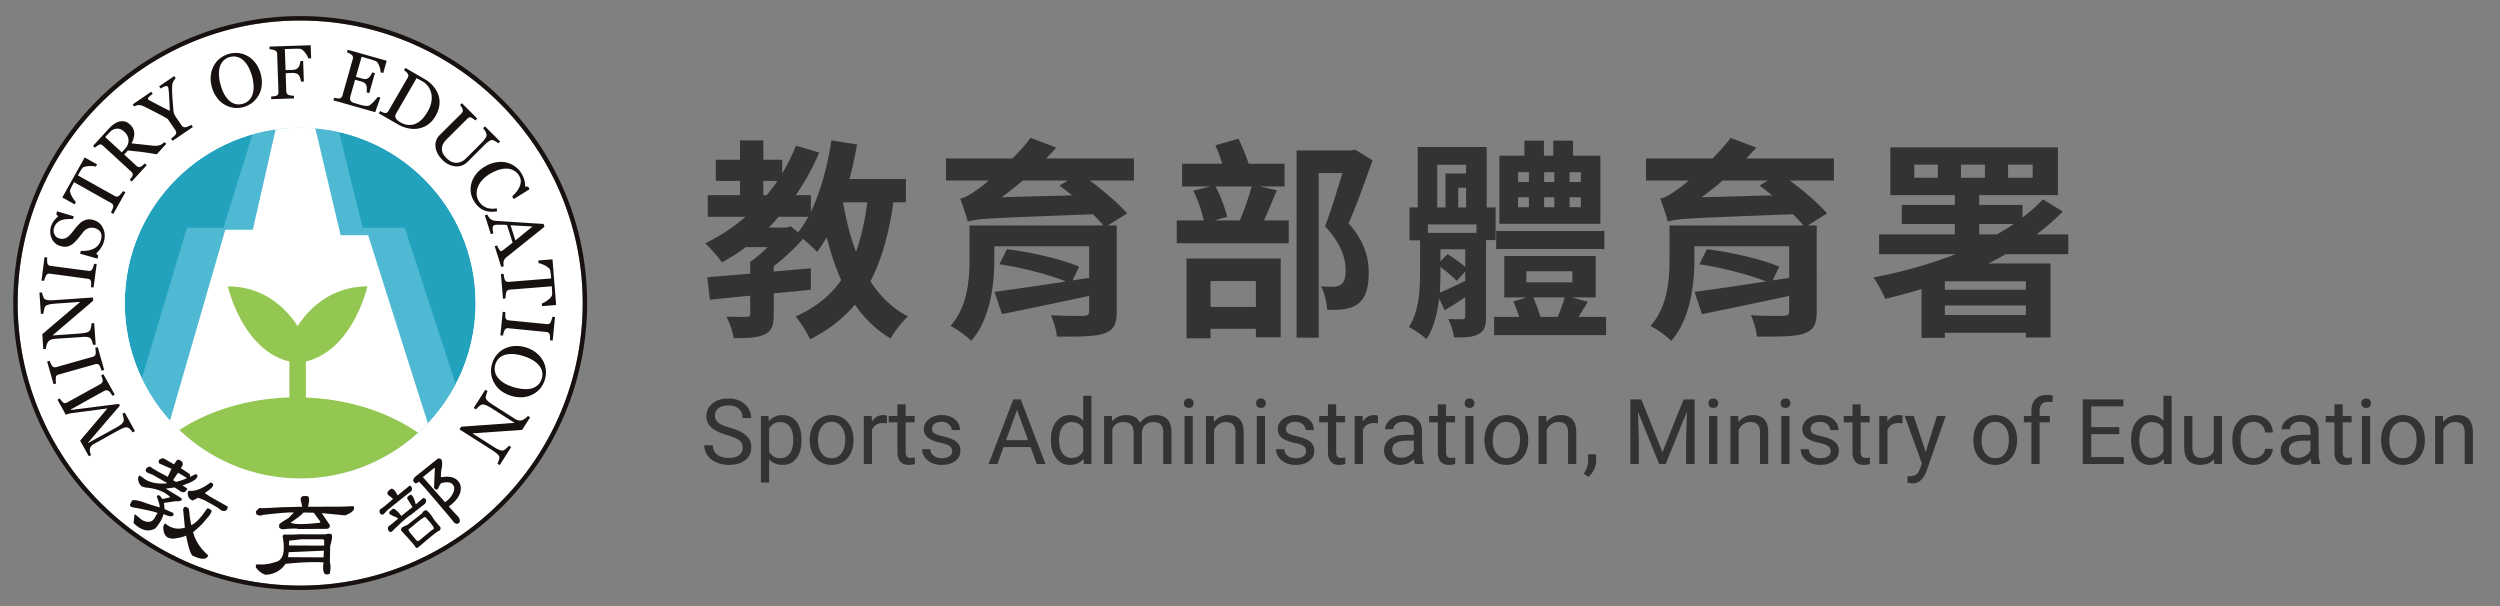
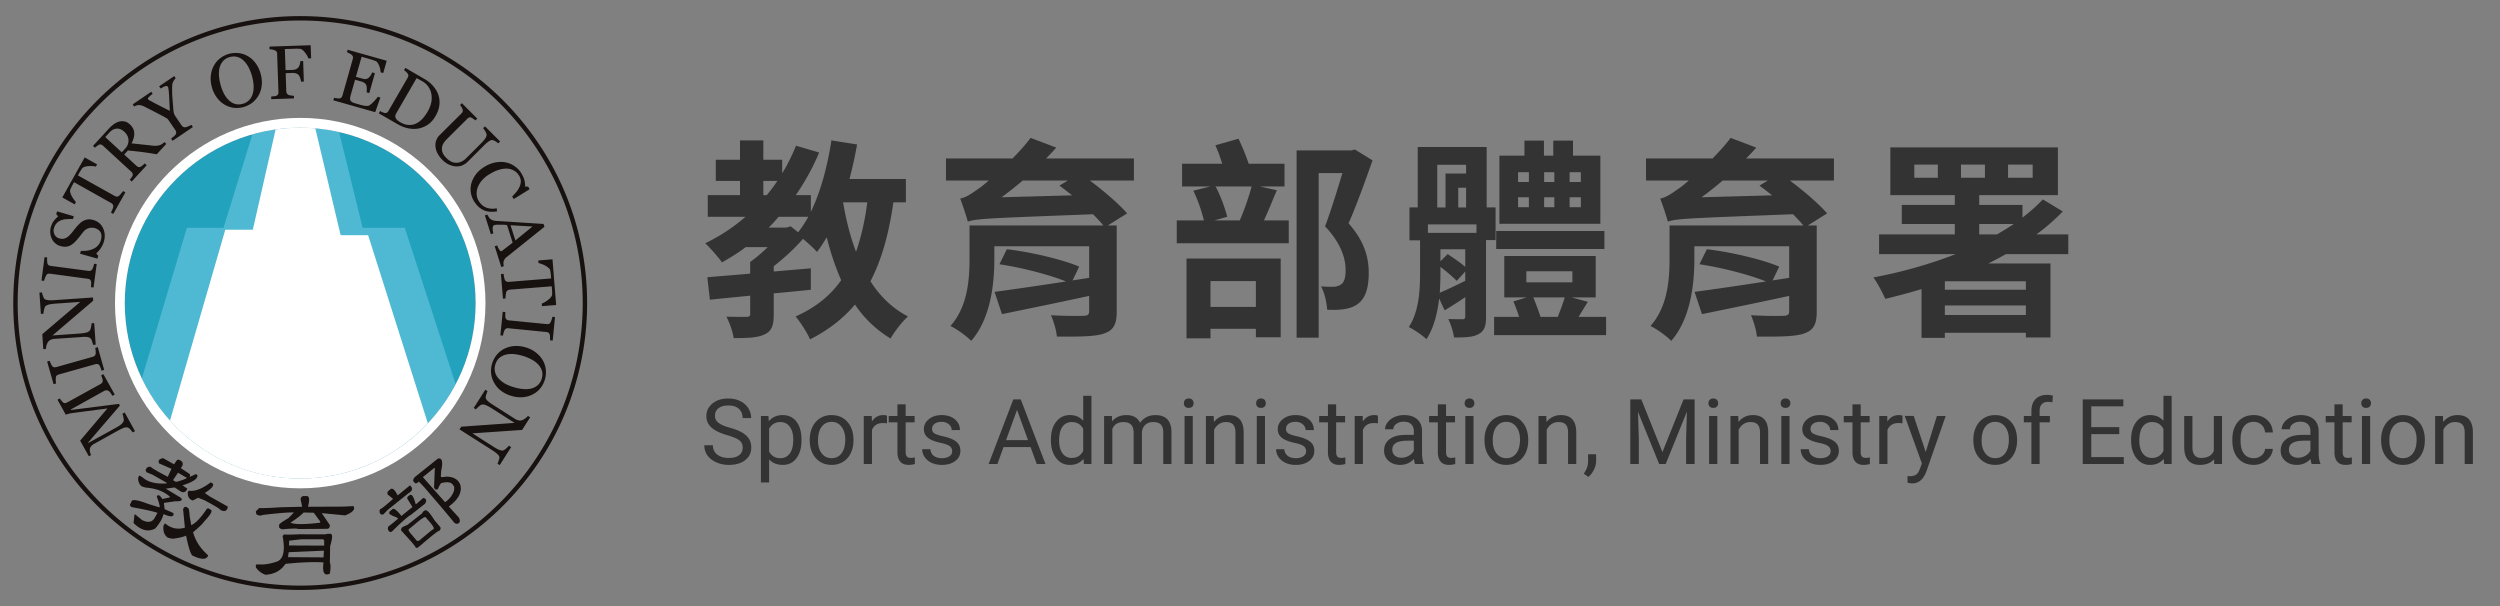
<svg xmlns="http://www.w3.org/2000/svg" width="330" height="80" xml:space="preserve">
  <rect width="100%" height="100%" fill="#808080" stroke="none" />
-   <path fill="#FFF" d="M39.63 2.708c-20.569 0-37.299 16.735-37.299 37.298 0 20.565 16.73 37.292 37.299 37.292 20.562 0 37.287-16.729 37.287-37.292S60.192 2.708 39.63 2.708" />
  <path fill="#23A2BE" d="M39.63 16.858c-12.771 0-23.161 10.385-23.161 23.147 0 12.766 10.391 23.162 23.161 23.162 12.77 0 23.153-10.396 23.153-23.162.001-12.762-10.383-23.147-23.153-23.147z" />
  <path fill="#4FB9D3" d="M53.429 30.071H47.87l-3.11-12.634a23.125 23.125 0 0 0-5.129-.58c-2.189 0-4.305.312-6.314.882l-3.813 12.332h-4.833l-5.947 19.893c3.731 7.799 11.699 13.203 20.906 13.203 6.292 0 12-2.526 16.177-6.614a30.822 30.822 0 0 0 1.728-1.882c1-1.219 1.874-2.544 2.611-3.95l-6.717-20.65z" />
  <path fill="#FFF" d="m44.963 31.045-3.338-14.096a23.488 23.488 0 0 0-1.995-.091c-1.103 0-2.186.083-3.247.232l-3.009 13.231h-3.635L22.442 55.51c4.242 4.698 10.376 7.657 17.188 7.657 6.634 0 12.619-2.81 16.844-7.296l-7.882-24.826h-3.629z" />
-   <path fill="#94C751" d="M48.496 37.805c-5.03 0-7.903 3.23-9.207 5.238-1.309-2.008-4.172-5.238-9.208-5.238 0 0 1.887 8.423 8.118 9.91v4.749c-5.561.168-10.625 1.756-14.528 4.3 4.158 3.963 9.778 6.403 15.96 6.403a23.057 23.057 0 0 0 15.572-6.036c-3.917-2.709-9.091-4.439-14.827-4.655v-4.763c6.24-1.493 8.12-9.908 8.12-9.908z" />
  <path fill="#FFF" d="M39.63 16.858c-12.77 0-23.161 10.385-23.161 23.147 0 12.766 10.391 23.161 23.161 23.161s23.154-10.395 23.154-23.161c-.002-12.762-10.385-23.147-23.154-23.147m0 47.602c-13.483 0-24.451-10.969-24.451-24.455 0-13.475 10.968-24.444 24.451-24.444 13.477 0 24.451 10.969 24.451 24.444 0 13.486-10.975 24.455-24.451 24.455" />
  <path fill="#17110F" d="m13.648 49.397 1.497 2.682-.304.177c-.056-.116-.137-.224-.238-.367a1.215 1.215 0 0 0-.242-.274.667.667 0 0 0-.303-.095.732.732 0 0 0-.298.076l-4.41 2.453.031.066 6.318-.802.126.225-4.196 4.885.027.048 3.629-2c.353-.195.602-.36.763-.506.157-.148.248-.285.283-.435.021-.088.005-.251-.049-.474a2.534 2.534 0 0 0-.124-.429l.303-.177 1.356 2.463-.308.163a2.733 2.733 0 0 0-.284-.364.81.81 0 0 0-.329-.26c-.133-.051-.292-.051-.479-.007-.188.061-.471.196-.863.406l-3.107 1.727a1.275 1.275 0 0 0-.399.304.83.83 0 0 0-.18.343 1.2 1.2 0 0 0 .01.421c.035.154.082.282.15.417l-.298.166-1.15-2.063 3.595-4.252-4.63.611a4.342 4.342 0 0 0-.52.103 3.954 3.954 0 0 0-.343.115L7.59 52.764l.304-.177c.044.075.11.177.207.289.091.106.163.181.211.239.082.071.183.11.279.096.096-.005.193-.054.289-.096l4.381-2.416c.101-.063.173-.133.231-.199.047-.068.067-.163.067-.298 0-.064-.024-.171-.073-.313-.053-.138-.092-.25-.135-.338l.297-.154zm-.746-3.575.848 3.001-.337.108c-.029-.081-.072-.204-.13-.362a2.295 2.295 0 0 0-.143-.331.552.552 0 0 0-.243-.173c-.076-.03-.177-.026-.308.006l-4.842 1.368a.69.69 0 0 0-.259.13c-.069.063-.106.15-.116.298-.01.109-.015.234-.01.382.01.156.02.272.039.373l-.332.088-.848-2.992.338-.09a2.96 2.96 0 0 0 .308.655c.071.107.158.178.253.193.097.009.193.005.298-.016l4.833-1.365a.62.62 0 0 0 .261-.149.488.488 0 0 0 .121-.291 1.72 1.72 0 0 0-.011-.344 1.55 1.55 0 0 0-.054-.39l.334-.099zm-7.354-7.223c.01.088.044.236.106.418.062.178.12.319.178.395.086.116.255.165.49.205.231.025.524.025.882 0l5.069-.35.027.426-5.37 4.586 3.571-.251c.394-.031.702-.082.918-.133.208-.069.351-.16.439-.272.067-.083.118-.244.168-.476.047-.243.067-.396.067-.48l.342-.017.197 2.85-.348.018c-.005-.091-.052-.234-.124-.439-.068-.203-.125-.338-.185-.379-.09-.11-.238-.181-.426-.213-.189-.032-.514-.032-.963.015l-3.413.228a1.43 1.43 0 0 0-.446.107.924.924 0 0 0-.329.229c-.105.13-.187.294-.251.504a1.759 1.759 0 0 0-.082.494l-.352.022-.13-1.976 5.005-4.259-3.288.229c-.405.03-.712.076-.93.146-.207.066-.347.14-.414.251-.057.094-.105.247-.15.46a1.952 1.952 0 0 0-.066.474l-.342.022-.193-2.81.343-.024zm7.214-3.74-.413 3.093-.339-.047c0-.089.006-.209.026-.389.01-.155 0-.272-.02-.353a.494.494 0 0 0-.138-.256.589.589 0 0 0-.296-.109l-4.98-.672a.912.912 0 0 0-.293.022c-.082.022-.16.1-.223.224-.056.097-.1.212-.167.353-.044.143-.083.267-.106.352l-.337-.042.404-3.091.347.044c-.004.09-.014.223-.014.356.01.148.019.266.037.374.02.133.074.217.155.276a.624.624 0 0 0 .278.102l4.988.659c.106.018.207 0 .288-.023a.436.436 0 0 0 .227-.21c.037-.072.086-.179.132-.317.055-.153.087-.288.102-.392l.342.046zm-1.675-5.743c.197-.1.404-.145.611-.162.208-.008.429.03.678.101.589.191 1.008.545 1.242 1.107.251.551.271 1.15.074 1.791-.092.299-.232.58-.419.845a3.523 3.523 0 0 1-.575.656l.276.313-.116.372-2.292-.648.115-.375c.303.016.582 0 .848-.032a2.7 2.7 0 0 0 .754-.219c.241-.104.444-.244.621-.434a1.59 1.59 0 0 0 .399-.705c.07-.211.097-.406.092-.594a.993.993 0 0 0-.114-.462 1.02 1.02 0 0 0-.295-.33 1.446 1.446 0 0 0-1.26-.225c-.28.072-.52.244-.732.498-.144.192-.313.387-.485.616-.185.229-.342.426-.498.584-.283.32-.591.542-.926.674-.338.121-.727.109-1.161-.027a1.57 1.57 0 0 1-.661-.38 1.606 1.606 0 0 1-.441-.616 1.934 1.934 0 0 1-.185-.756 2.27 2.27 0 0 1 .097-.815c.1-.303.236-.564.399-.77.18-.221.353-.405.544-.57l-.257-.282.116-.375 2.204.651-.111.367a7.666 7.666 0 0 0-.793.013 2.42 2.42 0 0 0-.732.135 1.541 1.541 0 0 0-.586.36 1.517 1.517 0 0 0-.382.663 1.09 1.09 0 0 0 .049.836.94.94 0 0 0 .597.536c.283.089.543.094.771.012.229-.063.44-.216.637-.426.191-.194.353-.387.499-.583.147-.198.298-.375.456-.567.14-.153.283-.303.443-.451.157-.14.327-.249.499-.326m1.728-7.417-.162.291a3.648 3.648 0 0 0-.443-.068 5.125 5.125 0 0 0-.526.004 2.481 2.481 0 0 0-.5.088.65.65 0 0 0-.332.198c-.063.088-.13.192-.208.311a7.366 7.366 0 0 0-.221.375l-.138.256 4.849 2.708c.089.06.181.084.286.092a.48.48 0 0 0 .298-.108c.047-.04.138-.136.259-.289.125-.137.217-.252.271-.337l.303.167-1.599 2.854-.303-.171c.04-.083.096-.211.167-.381.079-.172.116-.298.131-.377a.469.469 0 0 0-.046-.298.691.691 0 0 0-.242-.221L9.774 24.05l-.141.255c-.044.091-.105.196-.177.322-.063.143-.121.269-.18.404-.042.086-.036.219 0 .38.044.157.106.318.19.471.086.152.171.303.283.451.102.141.197.258.274.337l-.168.305-1.631-.914 2.955-5.281 1.636.919zm3.591-4.312c-.313-.286-.636-.429-.986-.407-.343.02-.66.175-.958.496l-.572.616 2.188 2.016.439-.479c.303-.33.454-.704.448-1.11-.014-.427-.2-.802-.559-1.132m5.545 1.602-1.262 1.377a48.598 48.598 0 0 0-2.001-.308 52.279 52.279 0 0 0-1.811-.192l-.48.535 1.612 1.486a.868.868 0 0 0 .267.16c.085.029.187.019.298-.04.056-.025.141-.086.253-.175.116-.099.208-.18.281-.264l.255.242-1.974 2.149-.254-.227c.046-.069.111-.158.202-.274.087-.128.135-.216.158-.268a.398.398 0 0 0 .005-.278.599.599 0 0 0-.183-.259l-3.706-3.403a.76.76 0 0 0-.25-.167.426.426 0 0 0-.303.024c-.078.046-.17.109-.271.18-.105.084-.198.155-.259.209l-.251-.234 2.157-2.351c.206-.217.414-.402.625-.54.226-.155.453-.263.688-.328.242-.053.469-.053.71-.007.234.047.466.18.683.382.197.18.337.362.439.574.097.195.143.407.143.617.01.208-.024.421-.087.643-.061.222-.15.444-.272.673.566.064 1.047.108 1.429.153.375.037.843.09 1.395.152.241.02.434.02.58 0a1.8 1.8 0 0 0 .403-.101c.086-.032.188-.092.289-.166.096-.077.178-.153.239-.202l.253.228zm1.242-8.661a1.04 1.04 0 0 0-.172.203.838.838 0 0 0-.155.243 2.795 2.795 0 0 0-.116.298c-.005.057-.018.205-.027.426-.01.437 0 .868.027 1.297l.13 1.615c.015.237.039.421.081.55.041.133.126.291.262.492l.745 1.094a.62.62 0 0 0 .237.21.445.445 0 0 0 .317.031c.076-.012.188-.046.362-.121.153-.069.293-.131.38-.185l.196.289-2.681 1.818-.197-.288c.071-.054.177-.146.317-.254.141-.125.232-.209.274-.277.071-.102.1-.204.081-.301a.571.571 0 0 0-.112-.298l-.949-1.386a.772.772 0 0 0-.241-.197c-.13-.075-.278-.153-.448-.257-.375-.194-.784-.412-1.223-.638-.451-.232-.833-.429-1.153-.586a2.966 2.966 0 0 0-.474-.192 1.664 1.664 0 0 0-.374-.045.926.926 0 0 0-.293.064 2.025 2.025 0 0 0-.276.129l-.197-.284 2.446-1.664.198.272a4.055 4.055 0 0 0-.544.461c-.092.104-.116.19-.077.252a.18.18 0 0 0 .086.07c.037.031.096.071.168.115.08.045.177.079.288.141.111.068.211.12.313.178.293.153.58.303.873.451.298.152.683.342 1.151.583-.045-.971-.08-1.728-.111-2.258-.04-.531-.085-.837-.136-.914a.222.222 0 0 0-.172-.101.611.611 0 0 0-.241.04 1.115 1.115 0 0 0-.284.131c-.09.051-.182.108-.271.147l-.192-.292 1.995-1.348.189.286zm10.166 2.039c.1-.33.136-.683.12-1.074a6.069 6.069 0 0 0-.212-1.244 6.079 6.079 0 0 0-.485-1.223c-.198-.352-.424-.652-.671-.868a1.8 1.8 0 0 0-.817-.446c-.309-.09-.623-.068-.964.018-.379.107-.672.288-.89.537a2.061 2.061 0 0 0-.451.86c-.083.32-.106.683-.083 1.072.03.392.096.794.212 1.2.125.454.281.845.458 1.189.187.344.405.632.659.868.246.232.52.392.818.468.305.086.63.077.988-.02.337-.088.621-.256.842-.488a1.84 1.84 0 0 0 .476-.849m-.607-4.931c.384.229.711.527 1.005.929.279.38.506.846.651 1.377.143.528.196 1.033.143 1.509a3.398 3.398 0 0 1-.4 1.309c-.216.381-.49.704-.834.987a3.735 3.735 0 0 1-1.162.585c-.464.12-.915.152-1.359.089a3.24 3.24 0 0 1-1.222-.451 3.33 3.33 0 0 1-.974-.93 4.069 4.069 0 0 1-.63-1.321c-.144-.542-.197-1.057-.144-1.52.048-.478.178-.917.4-1.316.207-.387.48-.72.833-.988a3.356 3.356 0 0 1 1.156-.584 3.496 3.496 0 0 1 1.323-.097c.438.059.844.197 1.214.422m8.318.265-.366.014a2.541 2.541 0 0 0-.468-.809c-.226-.283-.438-.446-.64-.465-.096 0-.217-.012-.36-.012-.136-.007-.298 0-.473.012l-1.164.034.097 2.78.798-.022c.242-.005.434-.04.565-.089a1.03 1.03 0 0 0 .335-.256c.06-.072.111-.184.166-.333a2.54 2.54 0 0 0 .091-.49l.365-.013.091 2.721-.364.004a2.915 2.915 0 0 0-.116-.475 1.465 1.465 0 0 0-.201-.394.766.766 0 0 0-.375-.229 1.736 1.736 0 0 0-.535-.049l-.806.032.077 2.383a.845.845 0 0 0 .081.293c.044.082.126.138.232.196.046.018.158.051.317.07.168.025.293.04.379.044l.01.342-3.004.101-.005-.342a3.63 3.63 0 0 1 .382-.044c.157-.026.263-.05.313-.07a.422.422 0 0 0 .207-.201.595.595 0 0 0 .057-.306l-.172-5.006a.581.581 0 0 0-.064-.28c-.037-.082-.116-.141-.235-.19a1.463 1.463 0 0 0-.352-.108c-.15-.024-.264-.044-.356-.044l-.008-.35 5.438-.178.063 1.729zm9.14 5.179-.683 1.929-5.53-1.57.096-.327c.096.017.225.037.389.062.153.02.27.024.318.02a.467.467 0 0 0 .264-.128.709.709 0 0 0 .141-.266l1.36-4.803a.64.64 0 0 0 .024-.284.407.407 0 0 0-.157-.26 1.214 1.214 0 0 0-.307-.206c-.131-.071-.243-.118-.323-.152l.09-.33 5.151 1.456-.454 1.617-.36-.097c.011-.262-.055-.552-.188-.872-.125-.337-.286-.54-.463-.616-.095-.032-.212-.076-.342-.121a6.972 6.972 0 0 0-.451-.138l-1.05-.305-.756 2.652.746.21c.246.068.429.101.554.088a.78.78 0 0 0 .356-.153c.085-.076.189-.177.285-.32.086-.131.153-.264.212-.412l.356.109-.748 2.627-.355-.104a2.11 2.11 0 0 0 .031-.507 1.237 1.237 0 0 0-.061-.415.654.654 0 0 0-.263-.33 1.588 1.588 0 0 0-.468-.198l-.754-.209-.57 2a2.43 2.43 0 0 0-.09.494.484.484 0 0 0 .09.305.765.765 0 0 0 .304.214c.131.052.328.109.592.185.091.03.231.069.399.121.174.042.317.089.438.096.121.029.246.034.383.042.136 0 .242-.013.303-.057.2-.109.407-.298.657-.562a5.31 5.31 0 0 0 .494-.587l.34.102zm6.243 1.843a4.18 4.18 0 0 0 .471-1.178c.078-.394.083-.767.019-1.126a2.425 2.425 0 0 0-1.232-1.711c-.111-.061-.245-.14-.389-.216-.153-.074-.259-.143-.333-.176l-2.671 4.617c-.148.248-.177.471-.085.655.095.189.292.369.605.545.363.216.708.332 1.055.356.339.024.657-.017.955-.148a2.81 2.81 0 0 0 .855-.602c.258-.258.508-.602.75-1.016m1.03.604c-.298.515-.652.895-1.06 1.163a3.26 3.26 0 0 1-1.273.49 3.61 3.61 0 0 1-1.368-.068 4.592 4.592 0 0 1-1.294-.516l-2.489-1.436.177-.306c.077.054.193.107.333.169.141.052.237.088.289.088.106.025.201 0 .283-.049a.61.61 0 0 0 .202-.231l2.509-4.33a.6.6 0 0 0 .105-.292c.016-.088-.024-.191-.086-.293a1.295 1.295 0 0 0-.232-.253 1.382 1.382 0 0 0-.251-.197l.185-.301 2.618 1.521c.362.205.683.478.973.791.278.311.5.633.653.978.207.452.293.947.255 1.461-.034.531-.206 1.061-.529 1.611m8.283 3.593a2.958 2.958 0 0 0-.323-.245 1.593 1.593 0 0 0-.429-.184c-.123-.033-.288.031-.485.163-.197.13-.42.32-.656.562l-2.136 2.131a2.166 2.166 0 0 1-.875.54 2.182 2.182 0 0 1-.949.046 3.23 3.23 0 0 1-.844-.306 3.186 3.186 0 0 1-.652-.503 3.534 3.534 0 0 1-.676-.909 2.298 2.298 0 0 1-.257-.896 1.67 1.67 0 0 1 .105-.796c.091-.246.225-.47.409-.653l2.911-2.896a.737.737 0 0 0 .165-.234.6.6 0 0 0-.01-.318 1.825 1.825 0 0 0-.145-.306c-.078-.102-.134-.182-.188-.254l.241-.239 2.03 2.033-.252.239c-.061-.061-.157-.124-.272-.202-.106-.082-.197-.133-.254-.165a.387.387 0 0 0-.295-.025.853.853 0 0 0-.255.183L58.96 18.39a3.158 3.158 0 0 0-.371.446 1.558 1.558 0 0 0-.236.576 1.4 1.4 0 0 0 .054.687c.071.232.25.486.52.765.254.248.516.426.755.522.255.094.5.113.731.094.221-.04.413-.094.592-.189.179-.104.336-.217.478-.35l2.015-2.016c.256-.256.449-.477.574-.678.124-.2.183-.36.158-.485a1.28 1.28 0 0 0-.192-.466 2.455 2.455 0 0 0-.266-.375l.247-.242 1.998 1.996-.251.245zm-3.219 7.602a3.105 3.105 0 0 1-.405-1.151 2.974 2.974 0 0 1 .096-1.219c.117-.412.318-.793.607-1.175.288-.371.676-.701 1.151-.986a4.037 4.037 0 0 1 1.424-.551c.477-.091.93-.091 1.359 0 .433.088.821.26 1.183.52.357.25.655.564.887.966.177.298.298.578.375.857.066.274.106.567.091.853h.398l.193.342-2.092 1.296-.208-.328c.177-.18.36-.377.548-.604.194-.235.333-.466.424-.688a1.8 1.8 0 0 0 .169-.737 1.486 1.486 0 0 0-.228-.726 1.753 1.753 0 0 0-.62-.639 1.963 1.963 0 0 0-.895-.291 3.1 3.1 0 0 0-1.098.136c-.4.116-.824.303-1.253.572a3.905 3.905 0 0 0-.965.764 3.095 3.095 0 0 0-.587.902c-.135.33-.197.651-.18.981.005.315.101.643.281.929.138.227.298.417.48.563.183.143.375.251.576.32.208.064.424.109.641.121.222.005.444-.012.67-.057l.038.407c-.737.113-1.349.05-1.833-.187-.496-.254-.9-.647-1.227-1.19m5.486 5.216 2.257-1.843-2.898-.161.641 2.004zm-1.863 3.511L65.3 32.5l.326-.1c.093.23.189.431.291.563.091.152.177.212.243.19a.251.251 0 0 0 .097-.045c.044-.018.08-.032.102-.063l1.311-1.011-.743-2.326a5.075 5.075 0 0 0-.636-.047h-.49c-.156 0-.277 0-.357.015-.092.012-.159.032-.218.047-.118.042-.187.17-.192.391-.01.213.025.444.085.693l-.325.108-.79-2.486.328-.109c.029.082.082.18.155.286.066.116.138.204.209.276.116.088.237.151.353.195.121.044.261.067.448.084.934.057 1.981.125 3.147.202 1.161.077 2.2.143 3.105.197l.117.377-5.014 4.017a1.065 1.065 0 0 0-.379.567c-.014.084-.03.192-.014.313.01.126.014.229.044.303l-.333.112zm5.372 5.162-.024-.338a3.144 3.144 0 0 0 .832-.495c.146-.097.261-.219.367-.345a.726.726 0 0 0 .168-.35c0-.093 0-.226-.009-.377a3.64 3.64 0 0 0-.021-.436l-.024-.279-5.53.443a.731.731 0 0 0-.294.092.537.537 0 0 0-.192.26c-.009.055-.039.19-.056.372a2.71 2.71 0 0 0-.03.441l-.337.027-.269-3.258.344-.024c.012.081.041.214.07.415.031.175.07.31.101.374a.483.483 0 0 0 .207.222.639.639 0 0 0 .327.051l5.578-.451-.02-.288c-.013-.097-.017-.219-.043-.367a5.757 5.757 0 0 0-.059-.429c-.021-.102-.095-.208-.224-.311a2.635 2.635 0 0 0-.414-.291 3.818 3.818 0 0 0-.906-.346l-.027-.342 1.871-.153.482 6.033-1.868.15zM66.05 44.27l.308-3.109.347.032c-.004.088-.004.217-.009.382a1.59 1.59 0 0 0 .02.356.478.478 0 0 0 .152.246.489.489 0 0 0 .293.11l5.011.494c.106.02.201 0 .286-.025.081-.023.153-.099.223-.228.045-.092.096-.21.141-.358.05-.14.087-.259.092-.362l.346.044-.303 3.101-.346-.032c0-.103 0-.224-.005-.366 0-.13-.021-.268-.037-.366a.421.421 0 0 0-.17-.27.642.642 0 0 0-.278-.093l-5.006-.499a.6.6 0 0 0-.295.039.48.48 0 0 0-.221.225 2.53 2.53 0 0 0-.201.706l-.348-.027zm-.26 5.667c.231.258.51.489.844.685.337.188.721.353 1.163.481.452.137.887.223 1.291.249.41.034.774.009 1.092-.08a2.06 2.06 0 0 0 .828-.452c.228-.216.391-.483.496-.814.111-.374.125-.717.04-1.039a2.164 2.164 0 0 0-.496-.85 3.148 3.148 0 0 0-.853-.647 5.936 5.936 0 0 0-1.125-.477 5.952 5.952 0 0 0-1.252-.255 3.334 3.334 0 0 0-1.078.081 2.06 2.06 0 0 0-.841.446c-.233.204-.4.476-.511.84a1.806 1.806 0 0 0-.049.965c.071.327.219.611.451.867m4.481 2.148c-.395.203-.832.312-1.319.354a4.323 4.323 0 0 1-1.506-.199 4.203 4.203 0 0 1-1.353-.693 3.339 3.339 0 0 1-.884-1.056 3.162 3.162 0 0 1-.242-2.513c.141-.463.363-.865.657-1.202a3.132 3.132 0 0 1 1.035-.785 3.72 3.72 0 0 1 1.304-.319c.485-.021.965.041 1.463.19.537.163.99.406 1.36.712.368.285.66.637.883 1.022.216.39.334.804.384 1.242.035.431 0 .87-.136 1.288a3.4 3.4 0 0 1-.633 1.178 3.132 3.132 0 0 1-1.013.781m-4.606 9.12c.051-.077.101-.212.157-.401.075-.183.099-.327.102-.419-.007-.155-.102-.292-.274-.455a5.193 5.193 0 0 0-.707-.523l-4.289-2.73.232-.353 7.045-.502-3.023-1.924c-.334-.21-.616-.358-.819-.43-.207-.078-.378-.093-.515-.054-.097.024-.234.125-.414.281-.183.171-.293.278-.335.343l-.293-.185 1.53-2.41.293.188a3.342 3.342 0 0 0-.16.431c-.061.208-.096.343-.081.416a.64.64 0 0 0 .227.414c.141.146.395.333.779.577l2.883 1.841c.13.083.271.132.424.176.15.029.289.029.404.007.154-.043.313-.126.48-.251.185-.118.301-.244.372-.343l.294.188-1.06 1.663-6.555.454 2.781 1.766c.343.227.617.362.828.438.207.071.365.087.486.04.092-.04.227-.134.39-.271.16-.149.271-.261.333-.349l.293.187-1.51 2.379-.298-.189zM39.63 2.707c-20.568 0-37.298 16.735-37.298 37.298 0 20.564 16.73 37.293 37.298 37.293 20.563 0 37.288-16.729 37.288-37.293 0-20.563-16.725-37.298-37.288-37.298m0 75.168c-20.886 0-37.88-16.991-37.88-37.87 0-20.875 16.995-37.88 37.88-37.88 20.881 0 37.87 17.004 37.87 37.88 0 20.879-16.989 37.87-37.87 37.87M27.813 63.671l.273.159c.197.262-.152.675-1.057 1.247l.653.451 2.397 1.347c-.096.594-.438.733-1.004.421.019-.088-.681-.507-2.099-1.271l-.829-.32-.698.364c-.461-.139-.682-.498-.667-1.07l.117-.231c.803.138 1.773-.227 2.914-1.097m-.308 3.428.313.189c.273.134.009.625-.789 1.464-.271.379-.786.875-1.545 1.505a5.925 5.925 0 0 0 1.563 2.633l.434.431c-.197.568-.871.58-2.026.04-.251-.09-.544-.972-.89-2.635l-.025-.021c-.362.171-.914.306-1.666.397-.241 0-.496-.048-.751-.156-.421-.289-.606-.796-.552-1.515l.167-.317.064-.016c.779.652 1.646.835 2.602.556l-.236-2.446.103-.2c.118-.113.234-.133.325-.081l.242.144c.087.01.15.359.197 1.063l.207 1.179c.57-.225 1.261-.948 2.08-2.177l.183-.037zM23.5 62.398l-.665.979.386.231a6.25 6.25 0 0 0 1.439-.492l-.01-.044-1.15-.674zm.122-1.72.337.197c.245.253.21.563-.101.915l1.122.743c.113.067.138.217.066.422l.804-.371.197.109c.111.474-.542.926-1.959 1.376l.64.431c-.221.558-.601.628-1.154.181l-.516-.337-1.179.156 2.021 1.227c.251.315-.004.476-.779.438l-1.488.223.096.821 1.161.516c.111.519-.318.563-1.282.145l-.062.102c-.121.514-.47 1.11-1.054 1.791-.925.497-1.876.256-2.865-.723l.126-1.124h.106l.879.723c.732.375 1.271.323 1.614-.173l.437-.761c-.395-.166-1.526-.419-3.379-.758-.197-.094-.274-.212-.249-.361l.187-.35c.025-.363.742-.28 2.147.262l1.545.476c.101-.045-.006-.517-.343-1.401l.092-.177.121-.036c.134.018.313.188.524.514l.984-.22.032-.062c-.783-.724-1.869-1.129-3.239-1.234l-.495-.149c-.344-.269-.504-.675-.475-1.183l.121-.225c.05-.064.293.09.718.418.683.479 1.646.677 2.888.594l.091-.052-1.862-1.065-.853-.359-.133-.283.143-.281c.184-.14.362-.192.53-.158.141.163.895.615 2.262 1.32l.49-1.05-1.646-.723-.066-.279.151-.267.451-.146 1.443.818.404-.577.249-.033zm16.455 6.973c-.337.358-.903.802-1.697 1.316v.031c.49.244 1.779.244 3.869 0l.029-.146-.858-1.172-1.343-.029zm-.331 3.536-1.573.183-.029.632 4.646.021v-.717l-.146-.119h-2.898zm3.013 1.501-4.65.203-.096.653 4.692.032.054-.888zm.476-2.224h.343c.342-.027.342.524 0 1.626l-.036 2.146c.116.305.116.797 0 1.479-.735.364-1.019-.135-.837-1.479-1.447-.086-3.122 0-5.02.192-.596.89-1.477 1.383-2.643 1.44a2.476 2.476 0 0 1-1.271-.985v-.274c0-.104.155-.127.459-.104.636.045 1.39-.069 2.262-.355.914-.285 1.183-1.428.808-3.407l.217-.217c.02.06.682.06 1.988 0l3.441.007.289-.069zm-3.182-4.982h.409c.377-.02.438.453.188 1.411l4.716-.019 1.28-.07c.289.414-.07.826-1.081 1.227l-3.096-.298 1.062 1.564c.025.374-.139.539-.501.508l-3.723.027c-.005-.081-.56-.081-1.646 0-.387.081-.646.02-.815-.21v-.294c-.081-.107.327-.415 1.225-.934l.724-.744c-.602-.04-1.967.07-4.096.319-.274.133-.566.107-.865-.085l-.064-.387.459-.451c.02.055.985.033 2.893-.089l2.767-.065-.207-.958v-.084c.064-.226.185-.348.371-.368m15.764-2.504 2.93 3.312c.58-.397.979-.906 1.19-1.536l.024-.491-.255-.369c-.259-.252-.707-.299-1.358-.147-.106-.052-.289.208-.529.771-.115.114-.241.146-.36.067l-.167-.187.105-2.621-.073-.008-1.507 1.209zm-1.046-.015 3.02-2.421c.566-.158.717.382.439 1.64l-.04.739c.016.077.237.077.663 0 .97-.013 1.595.329 1.893 1.026.289.989-.213 1.967-1.506 2.915l1.292 1.412a.796.796 0 0 1 .151.628c-.197.302-.454.314-.762.053-.24-.336-1.55-1.885-3.913-4.634l-.742-.777c-.047.15-.203.239-.44.26l-.252-.249c-.075-.171-.009-.353.197-.592m-.72 6.82c-.227.088-.117.352.303.804l.681.816.263-.02 1.569-1.303.36-.249c.141-.088-.097-.488-.733-1.188l-.313-.37c-.101-.118-.644.255-1.631 1.107l-.499.403zm-1.064-.066c.067-.107.327-.247.785-.425l1.963-1.543c.029-.137.138-.248.327-.356.225-.186.659.248 1.29 1.278l.669.794c.199.162.184.367-.019.603-.069-.089-.893.55-2.454 1.896l-.465.366-.22-.038c.059-.061-.35-.558-1.198-1.486l-.736-.814.058-.275zm-1.728-4.909.274-.225c.25-.222.578.047.957.814l1.625-1.329c.418.366.358.709-.181 1.026l-2.752 2.207-.592.61-.279.01-.174-.2c-.057-.198-.042-.378.039-.503.247-.101.814-.565 1.714-1.37l-.708-.563c-.077-.197-.052-.349.077-.477m2.537.764.259-.202c.283-.204.549.17.788 1.104l.063.09.962-.834c.409.081.488.338.242.754l-1.858 1.462c-.415.231-1.257.969-2.526 2.225-.141.063-.242.066-.317.011l-.163-.195c-.079-.226-.045-.409.091-.555.158-.088.553-.409 1.193-.956.035-.081-.202-.208-.712-.392l-.413-.241a.39.39 0 0 1 .065-.364l.303-.24c.146-.236.531.025 1.151.785l.044.093 1.481-1.188-.702-1.129.049-.228z" />
  <path fill="#333" d="M117.924 26.71c-.588 4.144-1.54 7.56-3.024 10.416 1.26 1.988 2.912 3.584 4.956 4.647-.756.672-1.792 1.988-2.296 2.912a14.98 14.98 0 0 1-4.704-4.479c-1.568 1.849-3.5 3.36-5.936 4.592-.308-.784-1.288-2.323-1.904-3.024 2.632-1.175 4.592-2.744 6.02-4.788a35.256 35.256 0 0 1-1.904-5.656c-.42.672-.84 1.344-1.288 1.932-.364-.42-1.148-1.148-1.848-1.736-1.092 1.26-2.492 2.548-3.864 3.612v.7l4.9-.42v2.828c-1.624.168-3.276.336-4.9.476v2.772c0 1.456-.252 2.212-1.232 2.66-.98.447-2.296.476-4.06.476-.112-.868-.532-2.017-.952-2.828 1.092.028 2.296.028 2.66.028.364-.028.476-.112.476-.393V39.03c-1.932.196-3.78.364-5.32.532l-.336-2.968c1.568-.14 3.528-.28 5.656-.476v-1.54c.756-.532 1.568-1.232 2.324-1.96h-2.912c-.98.756-2.044 1.4-3.136 2.016-.448-.644-1.568-1.932-2.212-2.52a23.95 23.95 0 0 0 5.32-3.5h-4.984v-2.856h4.256v-1.876h-3.192v-2.8h3.192v-2.548h3.08v2.548h2.492v1.792c.7-1.148 1.316-2.38 1.82-3.64l3.052.896c-.84 2.044-1.904 3.92-3.08 5.628h1.988v2.212c1.288-2.66 2.184-5.992 2.716-9.436l3.388.532a57.142 57.142 0 0 1-1.008 4.564h7.448v3.08h-1.652zm-17.164-.952h.448c.504-.616.98-1.204 1.4-1.876h-1.848v1.876zm4.592 4.9c.476-.588.924-1.288 1.344-2.044h-3.92c-.42.504-.84.98-1.316 1.428h2.324l.588-.168.98.784zm5.936-3.948c.392 2.324.952 4.536 1.708 6.524.672-1.904 1.176-4.088 1.484-6.524h-3.192zm38.388-2.884h-5.824c1.848 1.372 3.836 3.08 4.928 4.34l-2.548 1.596h1.176V41.13c0 1.792-.476 2.521-1.82 2.94-1.316.392-3.36.363-6.076.363-.084-.867-.42-1.988-.784-2.828 1.54.112 3.836.112 4.312.084.56-.027.728-.168.728-.615v-2.016c-4.116.896-8.26 1.736-11.508 2.408l-.98-2.94c2.324-.308 5.796-.812 9.436-1.372-2.212-.896-5.908-1.848-8.792-2.268l.98-1.988c3.136.364 7.308 1.344 9.548 2.296l-.868 1.82 2.184-.336v-4.172h-12.516v1.736c0 3.276-.504 7.84-3.052 10.752-.56-.588-1.988-1.624-2.744-1.96 2.296-2.576 2.52-6.188 2.52-8.848v-4.424h17.668a20.45 20.45 0 0 0-1.372-1.484c-13.664.532-15.316.56-16.52.98-.168-.644-.672-2.184-1.008-3.052.784-.14 1.456-.616 2.52-1.372.308-.196.728-.56 1.26-1.008h-5.656v-2.912h8.792c.84-.868 1.68-1.764 2.38-2.716l3.388 1.288c-.42.476-.868.952-1.344 1.428h11.592v2.912zm-8.148 1.96c-.588-.448-1.148-.896-1.68-1.288l1.12-.672h-5.964a45.879 45.879 0 0 1-2.8 2.212l9.324-.252zm27.02-.672c-.588 1.344-1.147 2.8-1.708 3.976h3.276v3.024h-14.784V29.09h3.584c-.28-1.148-.812-2.744-1.4-3.92l2.269-.56h-3.752v-2.996h5.292a18.344 18.344 0 0 0-.896-2.436l3.053-.868a29.251 29.251 0 0 1 1.344 3.304h4.731v2.996h-3.275l2.266.504zM156.62 34.13h12.432v10.388h-3.275v-1.119h-5.992v1.26h-3.164V34.13zm3.164 2.968v3.416h5.992v-3.416h-5.992zm.672-12.488c.672 1.26 1.26 2.912 1.54 4.004l-1.68.476h3.332c.588-1.316 1.203-3.108 1.567-4.48h-4.759zm20.72-3.444c-.952 2.688-2.1 5.908-3.164 8.316 2.24 2.52 2.66 4.732 2.66 6.552 0 2.016-.448 3.388-1.484 4.116-.504.364-1.119.56-1.848.672-.616.084-1.428.112-2.156.056-.056-.868-.308-2.184-.812-3.08.616.056 1.176.056 1.568.056.392 0 .728-.084 1.035-.28.477-.28.645-.98.645-1.932 0-1.512-.588-3.528-2.716-5.768.784-2.044 1.651-4.9 2.296-7.028h-3.136v21.728h-2.912V19.85h7.224l.476-.112 2.324 1.428zm14.98 10.528v10.108c0 1.204-.196 1.876-.979 2.296-.729.42-1.765.448-3.248.448-.084-.7-.42-1.764-.757-2.437a53.95 53.95 0 0 0 1.877.029c.279 0 .363-.113.363-.365v-2.547a61.583 61.583 0 0 1-2.716 1.736l-.728-1.568c-.225 1.904-.7 3.92-1.681 5.375-.476-.476-1.708-1.315-2.323-1.596 1.371-2.1 1.483-4.956 1.483-7.168v-4.284h-1.399v-4.34h1.092v-7.979h9.1v7.979h1.176v4.312h-1.26zm-1.26-2.072h-6.412v1.12h6.412v-1.12zm-5.179-2.24h1.092v-4.48h2.716v-1.148h-3.808v5.628zm.42 8.68c0 .812-.028 1.652-.084 2.576.951-.392 2.1-.952 3.359-1.568v-1.232l-1.12 1.232c-.476-.476-1.344-1.232-2.155-1.848v.84zm0-1.568.951-.952c.813.532 1.708 1.148 2.324 1.68v-2.324h-3.275v1.596zm3.387-7.112v-2.604h-1.036v2.604h1.036zm18.48 14.448v2.408h-14.783V41.83h3.304a28.57 28.57 0 0 0-.756-2.044l1.764-.532h-2.968v-5.46h12.067v5.46h-3.191l2.156.588c-.448.7-.841 1.372-1.232 1.988h3.639zm-.224-8.96H197.5v-2.38h14.28v2.38zm-.532-3.332H197.92V20.55h3.305v-1.988h2.576v1.988h1.231v-1.988h2.604v1.988h3.611v8.988zm-10.863-5.516h1.428v-1.288h-1.428v1.288zm0 3.332h1.428v-1.316h-1.428v1.316zm1.092 9.912h6.076V35.81h-6.076v1.456zm.923 1.988c.336.84.7 1.792.952 2.576h2.268c.336-.84.7-1.792.924-2.576H202.4zm2.772-15.232v-1.288h-1.344v1.288h1.344zm-1.344 2.016v1.316h1.344v-1.316h-1.344zm4.844-3.304h-1.483v1.288h1.483v-1.288zm0 3.304h-1.483v1.316h1.483v-1.316zm33.404-2.212h-5.824c1.848 1.372 3.836 3.08 4.928 4.34l-2.548 1.596h1.176V41.13c0 1.792-.476 2.521-1.819 2.94-1.316.392-3.36.363-6.076.363-.084-.867-.42-1.988-.784-2.828 1.54.112 3.836.112 4.313.084.56-.027.728-.168.728-.615v-2.016c-4.116.896-8.26 1.736-11.508 2.408l-.98-2.94c2.324-.308 5.797-.812 9.437-1.372-2.212-.896-5.908-1.848-8.792-2.268l.979-1.988c3.137.364 7.309 1.344 9.549 2.296l-.868 1.82 2.184-.336v-4.172h-12.516v1.736c0 3.276-.504 7.84-3.052 10.752-.561-.588-1.988-1.624-2.744-1.96 2.296-2.576 2.52-6.188 2.52-8.848v-4.424h17.668a20.45 20.45 0 0 0-1.372-1.484c-13.664.532-15.315.56-16.52.98-.168-.644-.672-2.184-1.008-3.052.783-.14 1.456-.616 2.52-1.372.309-.196.729-.56 1.26-1.008h-5.655v-2.912h8.792c.84-.868 1.68-1.764 2.38-2.716l3.388 1.288c-.42.476-.868.952-1.344 1.428h11.592v2.912zm-8.148 1.96c-.588-.448-1.147-.896-1.68-1.288l1.12-.672h-5.964a45.879 45.879 0 0 1-2.8 2.212l9.324-.252zm30.856 7.756c-.756.42-1.513.84-2.324 1.232h8.204v9.772h-3.248v-.616H256.72v.672h-3.08v-6.439a85.445 85.445 0 0 1-4.788 1.288c-.308-.728-1.035-2.128-1.567-2.828 3.724-.7 7.42-1.736 10.864-3.08H248.04v-2.604h9.996v-1.372h-7v-2.52h7v-1.288h-8.512v-6.3h22.119v6.3h-10.388v1.288h5.712v1.68c.98-.756 1.904-1.568 2.688-2.408l2.632 1.596a27.946 27.946 0 0 1-3.473 3.024h4.2v2.604h-8.23zm-8.988-11.816h-3.108v1.736h3.108v-1.736zm1.008 15.4-.084.028v1.092h10.696v-1.12h-10.612zm10.612 4.452v-1.26H256.72v1.26h10.696zm-8.568-18.116h3.164v-1.736h-3.164v1.736zm2.408 7.476h2.353c.756-.448 1.512-.896 2.212-1.372h-4.564v1.372zm3.807-7.476h3.248v-1.736h-3.248v1.736zM96.004 57.447c-.965-.277-1.667-.618-2.106-1.022s-.659-.903-.659-1.497c0-.672.269-1.228.806-1.667s1.235-.659 2.095-.659c.586 0 1.108.113 1.567.34s.814.539 1.066.938.378.834.378 1.307H98.02c0-.518-.164-.924-.492-1.22s-.791-.444-1.389-.444c-.555 0-.987.122-1.298.367-.311.244-.466.584-.466 1.019 0 .348.147.643.442.883.295.241.797.461 1.506.66.709.2 1.264.42 1.664.66s.697.521.891.841.29.697.29 1.131c0 .691-.27 1.245-.809 1.661s-1.26.624-2.162.624c-.586 0-1.133-.112-1.641-.337s-.899-.532-1.175-.923-.413-.834-.413-1.33H94.1c0 .516.19.923.571 1.222s.89.448 1.526.448c.594 0 1.049-.121 1.365-.363s.475-.572.475-.99-.146-.741-.439-.97-.825-.456-1.594-.679zm9.791.703c0 .965-.221 1.742-.662 2.332s-1.039.885-1.793.885c-.77 0-1.375-.244-1.816-.732v3.053h-1.084V54.91h.99l.053.703c.441-.547 1.055-.82 1.84-.82.762 0 1.364.287 1.808.861s.665 1.373.665 2.396v.1zm-1.084-.123c0-.715-.152-1.279-.457-1.693s-.723-.621-1.254-.621c-.656 0-1.148.291-1.477.873v3.029c.324.578.82.867 1.488.867.52 0 .933-.206 1.239-.618s.461-1.024.461-1.837zm2.174-.006c0-.621.122-1.18.366-1.676s.584-.879 1.02-1.148.933-.404 1.491-.404c.863 0 1.562.299 2.095.896s.8 1.393.8 2.385v.076c0 .617-.118 1.171-.354 1.661s-.574.872-1.014 1.146-.944.41-1.515.41c-.859 0-1.556-.299-2.089-.896s-.8-1.389-.8-2.373v-.077zm1.09.129c0 .703.163 1.268.489 1.693s.763.639 1.31.639c.551 0 .988-.216 1.313-.647s.486-1.036.486-1.813c0-.695-.165-1.259-.495-1.69s-.769-.647-1.315-.647c-.535 0-.967.213-1.295.639s-.493 1.033-.493 1.826zm9.105-2.267a3.287 3.287 0 0 0-.533-.041c-.711 0-1.193.303-1.447.908v4.5h-1.084v-6.34h1.055l.018.732c.355-.566.859-.85 1.512-.85.211 0 .371.027.48.082v1.009zm2.467-2.508v1.535h1.184v.838h-1.184v3.937c0 .254.053.445.158.572s.285.19.539.19c.125 0 .297-.023.516-.07v.874a3.189 3.189 0 0 1-.832.116c-.484 0-.85-.146-1.096-.439s-.369-.709-.369-1.248v-3.932h-1.154v-.838h1.154v-1.535h1.084zm6.141 6.193c0-.293-.11-.521-.331-.683s-.605-.302-1.154-.419-.984-.258-1.307-.422-.561-.359-.715-.586-.231-.496-.231-.809c0-.52.22-.959.659-1.318s1.001-.539 1.685-.539c.719 0 1.302.186 1.749.557s.671.846.671 1.424h-1.09c0-.297-.126-.553-.378-.768s-.569-.322-.952-.322c-.395 0-.703.086-.926.258s-.334.396-.334.674c0 .262.104.459.311.592s.581.26 1.122.381.979.266 1.315.434.585.37.747.606.243.524.243.864c0 .566-.227 1.021-.68 1.362s-1.041.513-1.764.513c-.508 0-.957-.09-1.348-.27s-.696-.431-.917-.753-.331-.671-.331-1.046h1.084c.02.363.165.651.437.864s.63.319 1.075.319c.41 0 .739-.083.987-.249s.373-.386.373-.664zm10.347-.551h-3.574l-.803 2.232h-1.16l3.258-8.531h.984l3.264 8.531h-1.154l-.815-2.232zm-3.234-.919h2.9l-1.453-3.99-1.447 3.99zm5.918-.071c0-.973.23-1.755.691-2.347s1.064-.888 1.811-.888c.742 0 1.33.254 1.764.762V52.25h1.084v9h-.996l-.053-.68c-.434.531-1.037.797-1.811.797-.734 0-1.333-.301-1.796-.902s-.694-1.387-.694-2.355v-.083zm1.084.123c0 .719.148 1.281.445 1.688s.707.609 1.23.609c.688 0 1.189-.309 1.506-.926v-2.912c-.324-.598-.822-.896-1.494-.896-.531 0-.945.205-1.242.615s-.445 1.018-.445 1.822zm6.967-3.24.029.703c.465-.547 1.092-.82 1.881-.82.887 0 1.49.34 1.811 1.02.211-.305.485-.551.823-.738s.737-.281 1.198-.281c1.391 0 2.098.736 2.121 2.209v4.248h-1.084v-4.184c0-.453-.104-.792-.311-1.017s-.555-.337-1.043-.337c-.402 0-.736.12-1.002.36s-.42.563-.463.97v4.207h-1.09v-4.154c0-.922-.451-1.383-1.354-1.383-.711 0-1.197.303-1.459.908v4.629h-1.084v-6.34h1.027zm9.503-1.682c0-.176.054-.324.161-.445s.267-.182.478-.182.371.061.48.182.164.27.164.445-.055.322-.164.439-.27.176-.48.176-.37-.059-.478-.176-.161-.263-.161-.439zm1.172 8.022h-1.084v-6.34h1.084v6.34zm2.76-6.34.035.797c.484-.609 1.117-.914 1.898-.914 1.34 0 2.016.756 2.027 2.268v4.189h-1.084v-4.195c-.004-.457-.108-.795-.313-1.014s-.524-.328-.958-.328c-.352 0-.66.094-.926.281s-.473.434-.621.738v4.518h-1.084v-6.34h1.026zm5.602-1.682c0-.176.054-.324.161-.445s.267-.182.478-.182.371.061.48.182.164.27.164.445-.055.322-.164.439-.27.176-.48.176-.37-.059-.478-.176-.161-.263-.161-.439zm1.172 8.022h-1.084v-6.34h1.084v6.34zm5.425-1.682c0-.293-.11-.521-.331-.683s-.605-.302-1.154-.419-.984-.258-1.307-.422-.561-.359-.715-.586-.231-.496-.231-.809c0-.52.22-.959.659-1.318s1.001-.539 1.685-.539c.719 0 1.302.186 1.749.557s.671.846.671 1.424h-1.09c0-.297-.126-.553-.378-.768s-.569-.322-.952-.322c-.395 0-.703.086-.926.258s-.334.396-.334.674c0 .262.104.459.311.592s.581.26 1.122.381.979.266 1.315.434.585.37.747.606.243.524.243.864c0 .566-.227 1.021-.68 1.362s-1.041.513-1.764.513c-.508 0-.957-.09-1.348-.27s-.696-.431-.917-.753-.331-.671-.331-1.046h1.084c.02.363.165.651.437.864s.63.319 1.075.319c.41 0 .739-.083.987-.249s.373-.386.373-.664zm3.967-6.193v1.535h1.184v.838h-1.184v3.937c0 .254.053.445.158.572s.285.19.539.19c.125 0 .297-.023.516-.07v.874a3.189 3.189 0 0 1-.832.116c-.484 0-.85-.146-1.096-.439s-.369-.709-.369-1.248v-3.932h-1.154v-.838h1.154v-1.535h1.084zm5.514 2.508a3.287 3.287 0 0 0-.533-.041c-.711 0-1.193.303-1.447.908v4.5h-1.084v-6.34h1.055l.018.732c.355-.566.859-.85 1.512-.85.211 0 .371.027.48.082v1.009zm4.91 5.367c-.063-.125-.113-.348-.152-.668-.504.523-1.105.785-1.805.785-.625 0-1.138-.177-1.538-.53s-.601-.802-.601-1.345c0-.66.251-1.173.753-1.538s1.208-.548 2.118-.548h1.055v-.498c0-.379-.113-.681-.34-.905s-.561-.337-1.002-.337c-.387 0-.711.098-.973.293s-.393.432-.393.709h-1.09c0-.316.112-.622.337-.917s.529-.528.914-.7.808-.258 1.269-.258c.73 0 1.303.183 1.717.548s.629.868.645 1.509v2.918c0 .582.074 1.045.223 1.389v.094h-1.137zm-1.799-.826c.34 0 .662-.088.967-.264s.525-.404.662-.686v-1.301h-.85c-1.328 0-1.992.389-1.992 1.166 0 .34.113.605.34.797s.518.288.873.288zm5.883-7.049v1.535h1.184v.838h-1.184v3.937c0 .254.053.445.158.572s.285.19.539.19c.125 0 .297-.023.516-.07v.874a3.189 3.189 0 0 1-.832.116c-.484 0-.85-.146-1.096-.439s-.369-.709-.369-1.248v-3.932h-1.154v-.838h1.154v-1.535h1.084zm2.455-.147c0-.176.054-.324.161-.445s.267-.182.478-.182.371.061.48.182.164.27.164.445-.055.322-.164.439-.27.176-.48.176-.37-.059-.478-.176-.161-.263-.161-.439zm1.172 8.022h-1.084v-6.34h1.084v6.34zm1.447-3.229c0-.621.122-1.18.366-1.676s.584-.879 1.02-1.148.933-.404 1.491-.404c.863 0 1.562.299 2.095.896s.8 1.393.8 2.385v.076c0 .617-.118 1.171-.354 1.661s-.574.872-1.014 1.146-.944.41-1.515.41c-.859 0-1.556-.299-2.089-.896s-.8-1.389-.8-2.373v-.077zm1.09.129c0 .703.163 1.268.489 1.693s.763.639 1.31.639c.551 0 .988-.216 1.313-.647s.486-1.036.486-1.813c0-.695-.165-1.259-.495-1.69s-.769-.647-1.315-.647c-.535 0-.967.213-1.295.639s-.493 1.033-.493 1.826zm7.066-3.24.035.797c.484-.609 1.117-.914 1.898-.914 1.34 0 2.016.756 2.027 2.268v4.189h-1.084v-4.195c-.004-.457-.108-.795-.313-1.014s-.524-.328-.958-.328c-.352 0-.66.094-.926.281s-.473.434-.621.738v4.518h-1.084v-6.34h1.026zm5.561 8.039-.615-.422c.367-.512.559-1.039.574-1.582v-.979h1.061v.85c0 .395-.097.789-.29 1.184s-.437.711-.73.949zm6.984-10.23 2.789 6.961 2.789-6.961h1.459v8.531h-1.125v-3.322l.105-3.586-2.801 6.908h-.861l-2.795-6.891.111 3.568v3.322H215.2v-8.531h1.454zm8.86.509c0-.176.054-.324.161-.445s.267-.182.478-.182.371.061.48.182.164.27.164.445-.055.322-.164.439-.27.176-.48.176-.37-.059-.478-.176-.161-.263-.161-.439zm1.172 8.022h-1.084v-6.34h1.084v6.34zm2.759-6.34.035.797c.484-.609 1.117-.914 1.898-.914 1.34 0 2.016.756 2.027 2.268v4.189h-1.084v-4.195c-.004-.457-.108-.795-.313-1.014s-.524-.328-.958-.328c-.352 0-.66.094-.926.281s-.473.434-.621.738v4.518h-1.084v-6.34h1.026zm5.602-1.682c0-.176.054-.324.161-.445s.267-.182.478-.182.371.061.48.182.164.27.164.445-.055.322-.164.439-.27.176-.48.176-.37-.059-.478-.176-.161-.263-.161-.439zm1.172 8.022h-1.084v-6.34h1.084v6.34zm5.426-1.682c0-.293-.11-.521-.331-.683s-.605-.302-1.154-.419-.984-.258-1.307-.422-.561-.359-.715-.586-.231-.496-.231-.809c0-.52.22-.959.659-1.318s1.001-.539 1.685-.539c.719 0 1.302.186 1.749.557s.671.846.671 1.424h-1.09c0-.297-.126-.553-.378-.768s-.569-.322-.952-.322c-.395 0-.703.086-.926.258s-.334.396-.334.674c0 .262.104.459.311.592s.581.26 1.122.381.979.266 1.315.434.585.37.747.606.243.524.243.864c0 .566-.227 1.021-.68 1.362s-1.041.513-1.764.513c-.508 0-.957-.09-1.348-.27s-.696-.431-.917-.753-.331-.671-.331-1.046h1.084c.02.363.165.651.437.864s.63.319 1.075.319c.41 0 .739-.083.987-.249s.373-.386.373-.664zm3.966-6.193v1.535h1.184v.838h-1.184v3.937c0 .254.053.445.158.572s.285.19.539.19c.125 0 .297-.023.516-.07v.874a3.189 3.189 0 0 1-.832.116c-.484 0-.85-.146-1.096-.439s-.369-.709-.369-1.248v-3.932h-1.154v-.838h1.154v-1.535h1.084zm5.514 2.508a3.287 3.287 0 0 0-.533-.041c-.711 0-1.193.303-1.447.908v4.5h-1.084v-6.34h1.055l.018.732c.355-.566.859-.85 1.512-.85.211 0 .371.027.48.082v1.009zm3.07 3.779 1.477-4.752h1.16l-2.549 7.318c-.395 1.055-1.021 1.582-1.881 1.582l-.205-.018-.404-.076v-.879l.293.023c.367 0 .653-.074.858-.223s.374-.42.507-.814l.24-.645-2.262-6.27h1.184l1.582 4.754zm6.287-1.641c0-.621.122-1.18.366-1.676s.584-.879 1.02-1.148.933-.404 1.491-.404c.863 0 1.562.299 2.095.896s.8 1.393.8 2.385v.076c0 .617-.118 1.171-.354 1.661s-.574.872-1.014 1.146-.944.41-1.515.41c-.859 0-1.556-.299-2.089-.896s-.8-1.389-.8-2.373v-.077zm1.09.129c0 .703.163 1.268.489 1.693s.763.639 1.31.639c.551 0 .988-.216 1.313-.647s.486-1.036.486-1.813c0-.695-.165-1.259-.495-1.69s-.769-.647-1.315-.647c-.535 0-.967.213-1.295.639s-.493 1.033-.493 1.826zm6.574 3.1v-5.502h-1.002v-.838h1.002v-.65c0-.68.182-1.205.545-1.576s.877-.557 1.541-.557c.25 0 .498.033.744.099l-.059.874a3.13 3.13 0 0 0-.586-.053c-.352 0-.623.103-.814.309s-.287.501-.287.885v.67h1.354v.838h-1.354v5.502h-1.084zm11.596-3.943h-3.697v3.023h4.295v.92h-5.42v-8.531h5.361v.92h-4.236v2.748h3.697v.92zm1.565.72c0-.973.23-1.755.691-2.347s1.064-.888 1.811-.888c.742 0 1.33.254 1.764.762V52.25h1.084v9h-.996l-.053-.68c-.434.531-1.037.797-1.811.797-.734 0-1.333-.301-1.796-.902s-.694-1.387-.694-2.355v-.083zm1.084.123c0 .719.148 1.281.445 1.688s.707.609 1.23.609c.688 0 1.189-.309 1.506-.926v-2.912c-.324-.598-.822-.896-1.494-.896-.531 0-.945.205-1.242.615s-.445 1.018-.445 1.822zm9.861 2.473c-.422.496-1.041.744-1.857.744-.676 0-1.19-.196-1.544-.589s-.532-.974-.536-1.743V54.91h1.084v4.096c0 .961.391 1.441 1.172 1.441.828 0 1.379-.309 1.652-.926V54.91h1.084v6.34h-1.031l-.024-.627zm5.244-.141c.387 0 .725-.117 1.014-.352s.449-.527.48-.879h1.025c-.02.363-.145.709-.375 1.037s-.538.59-.923.785-.792.293-1.222.293c-.863 0-1.55-.288-2.06-.864s-.765-1.364-.765-2.364v-.182c0-.617.113-1.166.34-1.646s.552-.854.976-1.119.925-.398 1.503-.398c.711 0 1.302.213 1.772.639s.722.979.753 1.658h-1.025c-.031-.41-.187-.747-.466-1.011s-.624-.396-1.034-.396c-.551 0-.978.198-1.28.595s-.454.97-.454 1.72v.205c0 .73.15 1.293.451 1.688s.732.591 1.29.591zm7.652.768c-.063-.125-.113-.348-.152-.668-.504.523-1.105.785-1.805.785-.625 0-1.138-.177-1.538-.53s-.601-.802-.601-1.345c0-.66.251-1.173.753-1.538s1.208-.548 2.118-.548h1.055v-.498c0-.379-.113-.681-.34-.905s-.561-.337-1.002-.337c-.387 0-.711.098-.973.293s-.393.432-.393.709h-1.09c0-.316.112-.622.337-.917s.529-.528.914-.7.808-.258 1.269-.258c.73 0 1.303.183 1.717.548s.629.868.645 1.509v2.918c0 .582.074 1.045.223 1.389v.094h-1.137zm-1.798-.826c.34 0 .662-.088.967-.264s.525-.404.662-.686v-1.301h-.85c-1.328 0-1.992.389-1.992 1.166 0 .34.113.605.34.797s.517.288.873.288zm5.882-7.049v1.535h1.184v.838h-1.184v3.937c0 .254.053.445.158.572s.285.19.539.19c.125 0 .297-.023.516-.07v.874a3.189 3.189 0 0 1-.832.116c-.484 0-.85-.146-1.096-.439s-.369-.709-.369-1.248v-3.932h-1.154v-.838h1.154v-1.535h1.084zm2.456-.147c0-.176.054-.324.161-.445s.267-.182.478-.182.371.061.48.182.164.27.164.445-.055.322-.164.439-.27.176-.48.176-.37-.059-.478-.176-.161-.263-.161-.439zm1.171 8.022h-1.084v-6.34h1.084v6.34zm1.448-3.229c0-.621.122-1.18.366-1.676s.584-.879 1.02-1.148.933-.404 1.491-.404c.863 0 1.562.299 2.095.896s.8 1.393.8 2.385v.076c0 .617-.118 1.171-.354 1.661s-.574.872-1.014 1.146-.944.41-1.515.41c-.859 0-1.556-.299-2.089-.896s-.8-1.389-.8-2.373v-.077zm1.089.129c0 .703.163 1.268.489 1.693s.763.639 1.31.639c.551 0 .988-.216 1.313-.647s.486-1.036.486-1.813c0-.695-.165-1.259-.495-1.69s-.769-.647-1.315-.647c-.535 0-.967.213-1.295.639s-.493 1.033-.493 1.826zm7.067-3.24.035.797c.484-.609 1.117-.914 1.898-.914 1.34 0 2.016.756 2.027 2.268v4.189h-1.084v-4.195c-.004-.457-.108-.795-.313-1.014s-.524-.328-.958-.328c-.352 0-.66.094-.926.281s-.473.434-.621.738v4.518h-1.084v-6.34h1.026z" />
</svg>